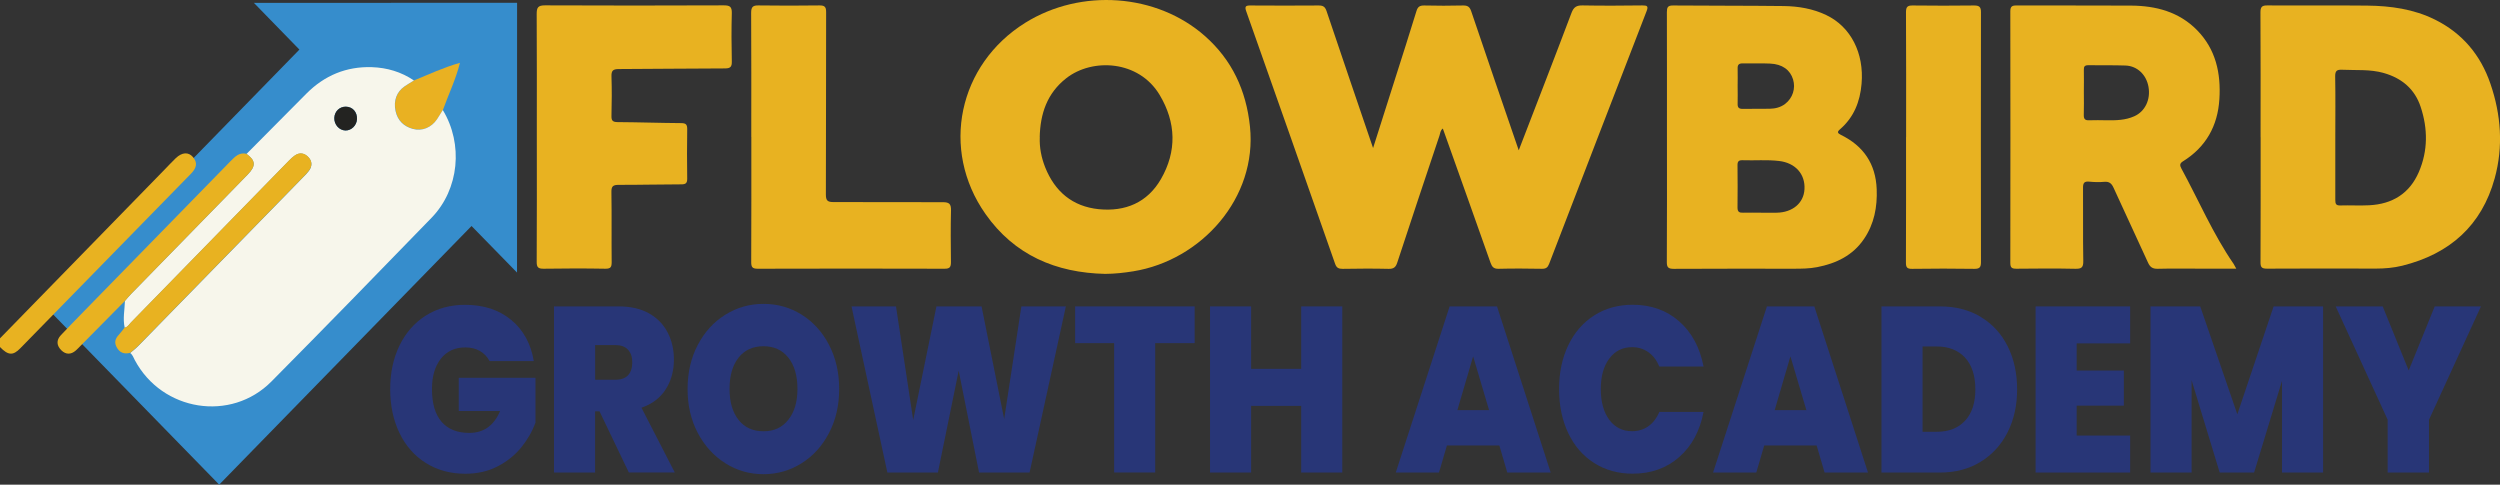
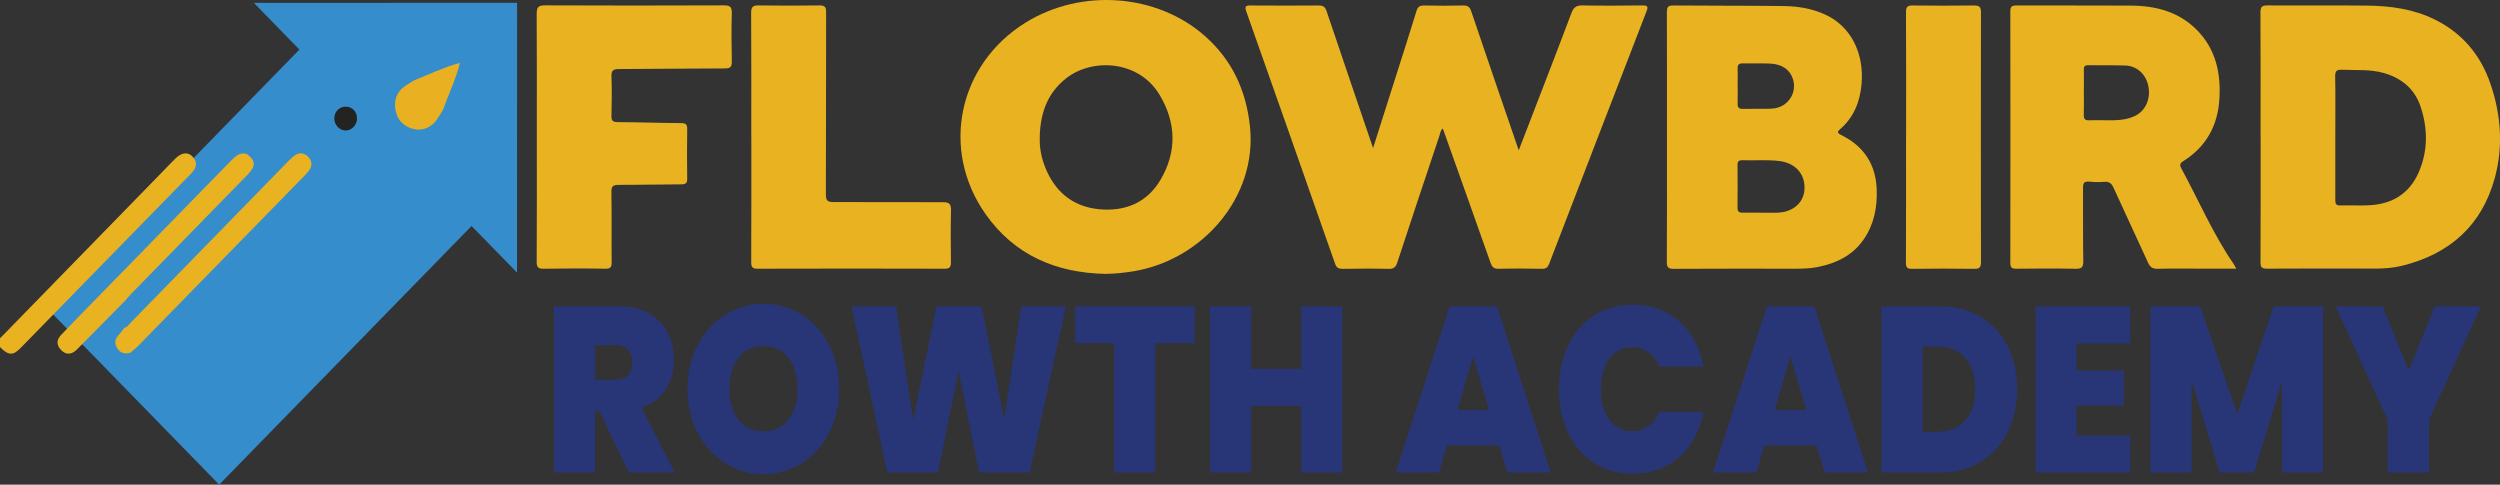
<svg xmlns="http://www.w3.org/2000/svg" id="Layer_2" data-name="Layer 2" viewBox="0 0 396.79 76.92">
  <rect x="0" y="0" width="396.79" height="76.92" fill="#333333" stroke="none" />
  <defs>
    <style>
      .cls-1 {
        fill: #f7f6eb;
      }

      .cls-1, .cls-2, .cls-3, .cls-4, .cls-5, .cls-6 {
        stroke-width: 0px;
      }

      .cls-2 {
        fill: #283677;
      }

      .cls-3 {
        fill: #368dcc;
      }

      .cls-4 {
        fill: #232321;
      }

      .cls-5 {
        fill: #e9b122;
      }

      .cls-6 {
        fill: #e8b221;
      }
    </style>
  </defs>
  <g id="Layer_1-2" data-name="Layer 1">
    <g>
      <g>
        <polygon class="cls-3" points="82.07 .44 40.3 .46 47.52 7.87 7.47 48.92 34.79 76.92 74.84 35.87 82.06 43.26 82.07 .44" />
        <g>
          <path class="cls-5" d="m70.3,17.45c-.31.49-.6.99-.92,1.47-.87,1.3-2.35,1.94-3.84,1.53-1.42-.39-2.41-1.31-2.74-2.84-.35-1.64.16-3.03,1.45-3.93.48-.33.98-.61,1.47-.92,2.35-.95,4.65-2.05,7.28-2.79-.67,2.7-1.83,5.03-2.7,7.48Z" />
          <g>
-             <path class="cls-1" d="m19.79,52c-.32-1.42,0-2.83.04-4.24.33-.37.64-.76.98-1.11,6.16-6.31,12.32-12.61,18.48-18.92,1.35-1.38,1.3-2.23-.16-3.3,3.17-3.19,6.34-6.39,9.51-9.58,2.88-2.89,6.35-4.32,10.38-4.19,2.4.08,4.65.74,6.68,2.11-.49.31-.99.59-1.47.92-1.29.89-1.8,2.29-1.45,3.93.33,1.53,1.33,2.45,2.74,2.84,1.49.41,2.97-.23,3.84-1.53.32-.48.61-.98.92-1.47,3.28,5.41,2.6,12.57-1.77,17.09-8.44,8.71-16.9,17.39-25.43,26-6.43,6.49-17.35,4.73-21.68-3.39-.21-.4-.35-.85-.73-1.13.44-.38.91-.74,1.31-1.15,8.72-8.92,17.44-17.84,26.15-26.76.32-.32.64-.64.91-1.01.52-.71.53-1.48-.06-2.12-.61-.66-1.38-.85-2.17-.31-.37.25-.7.57-1.01.89-8.33,8.54-16.66,17.08-25,25.61-.31.31-.53.75-1.01.85ZM54.9,16.93c-1-.02-1.8.75-1.84,1.77-.05,1.06.77,1.99,1.77,2.01.95.02,1.79-.81,1.83-1.81.05-1.12-.7-1.96-1.76-1.97Z" />
            <g>
              <path class="cls-6" d="m0,53.7c8.7-8.92,17.41-17.85,26.11-26.77.6-.61,1.18-1.25,1.8-1.84.99-.93,1.99-1,2.71-.17.84.96.5,1.82-.29,2.63-9.04,9.24-18.07,18.49-27.11,27.73-1.17,1.2-1.93,1.13-3.23-.21,0-.46,0-.91,0-1.37Z" />
              <path class="cls-6" d="m19.79,52c.48-.1.7-.53,1.01-.85,8.34-8.53,16.66-17.08,25-25.61.31-.32.65-.64,1.01-.89.8-.54,1.57-.35,2.17.31.59.64.58,1.41.06,2.12-.26.36-.59.68-.91,1.01-8.71,8.92-17.43,17.85-26.15,26.76-.41.42-.87.77-1.31,1.15-.97.25-1.71-.01-2.19-.96-.46-.91,0-1.52.57-2.13.27-.29.49-.61.73-.92Z" />
              <path class="cls-6" d="m39.14,24.42c1.46,1.07,1.51,1.92.16,3.3-6.16,6.31-12.32,12.61-18.48,18.92-.34.35-.66.74-.98,1.11-2.35,2.37-4.7,4.75-7.04,7.12-.25.26-.5.52-.77.76-.76.67-1.57.67-2.28-.02-.75-.73-.86-1.59-.09-2.41,1.18-1.25,2.38-2.48,3.57-3.7,7.79-7.98,15.59-15.96,23.38-23.94.71-.72,1.41-1.44,2.54-1.14Z" />
            </g>
            <path class="cls-4" d="m54.9,16.93c1.06.02,1.81.85,1.76,1.97-.04,1-.88,1.83-1.83,1.81-1-.02-1.82-.95-1.77-2.01.04-1.02.84-1.79,1.84-1.77Z" />
          </g>
        </g>
      </g>
      <g>
        <path class="cls-6" d="m241.05,23.85c2.83-7.35,5.64-14.56,8.37-21.8.36-.96.83-1.21,1.79-1.19,3.16.06,6.31.04,9.47,0,.76,0,.97.11.66.91-5.17,13.36-10.33,26.74-15.47,40.11-.22.57-.5.79-1.13.78-2.29-.04-4.58-.06-6.87,0-.79.02-1.06-.29-1.3-.96-2.4-6.81-4.83-13.61-7.25-20.41-.1-.29-.21-.58-.32-.89-.4.29-.41.74-.53,1.12-2.25,6.71-4.49,13.42-6.7,20.15-.24.74-.57,1.02-1.38,1-2.43-.06-4.86-.04-7.29,0-.64,0-.97-.15-1.2-.81-4.68-13.36-9.38-26.71-14.1-40.06-.29-.81-.06-.94.69-.93,3.61.02,7.22.03,10.82,0,.73,0,1.01.23,1.24.9,2.42,7.2,4.88,14.38,7.38,21.73,1.17-3.68,2.3-7.22,3.42-10.76,1.16-3.65,2.34-7.3,3.46-10.97.21-.7.53-.91,1.24-.9,2.05.05,4.09.05,6.14,0,.75-.02,1.08.21,1.32.93,2.48,7.33,4.99,14.64,7.54,22.06Z" />
        <path class="cls-6" d="m175.42,43.47c-7.84-.17-14.43-2.99-19.01-9.51-7.2-10.24-4.31-23.74,6.34-30.36,8.84-5.49,20.84-4.63,28.48,2.11,4.32,3.81,6.56,8.64,7.16,14.38,1.18,11.33-7.71,21.22-18.52,22.97-1.48.24-2.95.4-4.46.41Zm-10.39-21.7c-.07,1.66.25,3.24.85,4.77,1.54,3.86,4.33,6.23,8.5,6.66,4.2.42,7.71-1.03,9.87-4.76,2.56-4.43,2.42-9-.2-13.38-3.31-5.52-10.68-5.88-14.81-2.65-3.06,2.39-4.14,5.65-4.22,9.36Z" />
        <path class="cls-6" d="m358.79,21.79c0-6.61.02-13.21-.02-19.82,0-.86.23-1.12,1.1-1.11,5.27.04,10.54-.03,15.82.03,3.73.04,7.39.54,10.79,2.23,4.35,2.16,7.24,5.63,8.79,10.17,1.69,4.92,2.06,9.98.68,15-2.06,7.51-7.15,12.01-14.66,13.88-1.38.34-2.79.46-4.22.46-5.76-.02-11.52-.02-17.27.01-.83,0-1.03-.23-1.02-1.03.03-6.61.02-13.21.02-19.82Zm11.86-.02c0,3.32.01,6.64,0,9.97,0,.58.09.89.78.87,1.53-.05,3.06.05,4.58-.03,3.68-.18,6.42-1.85,7.9-5.28,1.46-3.39,1.43-6.89.29-10.33-.93-2.81-2.95-4.55-5.85-5.38-2.19-.63-4.4-.41-6.61-.52-.84-.04-1.12.17-1.11,1.06.06,3.22.02,6.44.02,9.65Z" />
        <path class="cls-6" d="m264.57,21.75c0-6.61.01-13.21-.01-19.82,0-.72.12-1.07.95-1.06,5.86.05,11.72.02,17.58.09,2.33.03,4.63.41,6.76,1.43,3.91,1.86,6.03,6.05,5.61,10.91-.24,2.84-1.22,5.31-3.41,7.21-.5.43-.43.62.15.91,3.58,1.75,5.51,4.61,5.66,8.61.11,2.82-.39,5.5-2.01,7.89-1.78,2.63-4.41,3.89-7.44,4.48-1.23.24-2.48.25-3.73.25-6.35,0-12.7-.02-19.04.02-.86,0-1.1-.24-1.09-1.09.04-6.61.02-13.21.02-19.82Zm15,12.01c.8,0,1.59,0,2.39,0,2.54-.03,4.32-1.52,4.44-3.72.14-2.41-1.45-4.19-4.03-4.49-1.94-.23-3.88-.05-5.82-.12-.59-.02-.79.21-.78.79.02,2.25.03,4.49,0,6.74,0,.68.3.82.88.8.97-.03,1.94,0,2.91,0Zm-3.78-20.11c0,.93.03,1.87,0,2.8-.03.64.22.85.85.83,1.42-.03,2.84.01,4.26-.02.87-.02,1.71-.22,2.43-.77,1.2-.93,1.69-2.44,1.26-3.88-.46-1.52-1.72-2.44-3.66-2.52-1.45-.07-2.91,0-4.36-.03-.58,0-.8.22-.78.8.03.93,0,1.86,0,2.8Z" />
        <path class="cls-6" d="m354.92,42.64c-1.98,0-3.78,0-5.57,0-2.29,0-4.58-.04-6.87.02-.83.02-1.23-.26-1.56-.99-1.8-3.96-3.66-7.9-5.46-11.86-.31-.69-.68-1.02-1.47-.95-.79.07-1.6.05-2.39-.03-.8-.08-1,.22-.99.98.03,3.87-.03,7.75.04,11.62.02,1.03-.29,1.25-1.27,1.23-3.12-.07-6.24-.04-9.36-.01-.7,0-.95-.16-.95-.91.02-13.32.02-26.63,0-39.95,0-.77.29-.93.97-.92,6.07.02,12.14-.02,18.21.02,3.92.03,7.56.97,10.43,3.87,3.02,3.06,3.83,6.89,3.57,10.99-.26,4.22-2.13,7.6-5.8,9.87-.53.33-.48.66-.24,1.11,2.76,5.07,5.02,10.4,8.31,15.17.11.17.2.35.41.74Zm-24.18-28.03c0,1.21.03,2.42-.01,3.63-.02.63.2.88.83.85.93-.03,1.87-.02,2.81,0,1.5.02,2.98-.01,4.38-.64,1.7-.76,2.61-2.63,2.25-4.67-.34-1.92-1.78-3.31-3.64-3.38-1.97-.07-3.95-.02-5.92-.05-.55,0-.72.2-.7.73.03,1.17,0,2.35,0,3.52Z" />
        <path class="cls-6" d="m85.2,21.84c0-6.54.02-13.08-.02-19.62,0-1.01.2-1.37,1.3-1.37,9.47.04,18.95.04,28.42,0,.93,0,1.27.22,1.25,1.21-.07,2.56-.06,5.12,0,7.68.02.84-.2,1.12-1.08,1.12-5.62,0-11.24.09-16.86.1-.92,0-1.19.26-1.16,1.17.07,2.07.05,4.15,0,6.23-.02.74.14,1.01.96,1.02,3.37.02,6.73.14,10.09.16.81,0,.98.26.97,1.01-.04,2.59-.04,5.19,0,7.79.01.76-.26.92-.96.92-3.3,0-6.59.09-9.89.08-.89,0-1.2.19-1.18,1.14.06,3.7,0,7.41.04,11.11,0,.77-.13,1.07-1,1.06-3.26-.06-6.52-.05-9.79,0-.86.01-1.12-.22-1.11-1.09.04-6.58.02-13.15.02-19.73Z" />
        <path class="cls-6" d="m119.24,21.76c0-6.57.02-13.15-.02-19.72,0-.91.25-1.2,1.17-1.18,3.23.05,6.45.04,9.68,0,.8,0,1.05.21,1.05,1.05-.03,9.65,0,19.31-.04,28.96,0,.95.25,1.2,1.2,1.2,5.79-.02,11.59.04,17.38.02.99,0,1.3.28,1.28,1.28-.07,2.73-.04,5.47-.01,8.2,0,.76-.13,1.09-1.01,1.08-9.89-.03-19.78-.03-29.67,0-.87,0-1.02-.29-1.02-1.07.03-6.61.02-13.22.02-19.83Z" />
        <path class="cls-6" d="m302.53,21.75c0-6.61.02-13.21-.02-19.82,0-.83.24-1.07,1.05-1.06,3.26.04,6.52.04,9.78,0,.82,0,1.08.26,1.07,1.08-.02,13.21-.02,26.43,0,39.64,0,.78-.17,1.09-1.04,1.08-3.29-.05-6.59-.05-9.89,0-.79.01-.98-.22-.98-.99.03-6.64.02-13.28.02-19.93Z" />
      </g>
      <g>
-         <path class="cls-2" d="m77.71,57.31c-.38-.7-.89-1.23-1.55-1.61-.66-.37-1.43-.56-2.31-.56-1.64,0-2.93.6-3.88,1.79-.94,1.2-1.41,2.8-1.41,4.82,0,2.27.5,4,1.51,5.18,1.01,1.18,2.48,1.78,4.41,1.78,2.29,0,3.92-1.16,4.89-3.48h-6.56v-5.27h12.18v7.11c-.51,1.4-1.26,2.71-2.25,3.93-.99,1.22-2.24,2.23-3.74,3.01-1.51.79-3.23,1.18-5.16,1.18-2.35,0-4.43-.57-6.24-1.7-1.81-1.13-3.21-2.72-4.19-4.75s-1.48-4.36-1.48-6.97.49-4.9,1.48-6.94c.99-2.03,2.38-3.61,4.18-4.75,1.8-1.13,3.87-1.7,6.22-1.7,2.95,0,5.39.8,7.32,2.39,1.93,1.6,3.13,3.78,3.59,6.54h-7.02Z" />
        <path class="cls-2" d="m99.81,75l-4.66-9.72h-.7v9.72h-6.52v-26.37h10.28c1.89,0,3.48.37,4.79,1.1,1.31.74,2.3,1.75,2.96,3.03.67,1.28,1,2.72,1,4.32,0,1.79-.44,3.37-1.31,4.73-.88,1.36-2.16,2.32-3.84,2.9l5.29,10.28h-7.29Zm-5.36-14.73h3.23c.89,0,1.55-.24,2-.71.44-.47.67-1.16.67-2.06,0-.85-.23-1.51-.68-2-.45-.49-1.12-.73-1.98-.73h-3.23v5.5Z" />
        <path class="cls-2" d="m115.12,73.52c-1.84-1.16-3.3-2.77-4.38-4.82-1.08-2.06-1.61-4.38-1.61-6.97s.54-4.92,1.61-6.97c1.08-2.06,2.53-3.66,4.38-4.81,1.84-1.15,3.86-1.72,6.06-1.72s4.24.57,6.07,1.72c1.83,1.15,3.28,2.75,4.34,4.81,1.07,2.06,1.6,4.38,1.6,6.97s-.53,4.92-1.6,6.97c-1.07,2.06-2.52,3.67-4.36,4.82-1.84,1.16-3.86,1.74-6.06,1.74s-4.22-.58-6.06-1.74Zm10-6.9c.97-1.22,1.45-2.85,1.45-4.9s-.48-3.75-1.45-4.96c-.97-1.21-2.28-1.81-3.94-1.81s-3.01.6-3.96,1.81c-.95,1.21-1.43,2.86-1.43,4.96s.48,3.71,1.43,4.92c.95,1.21,2.27,1.81,3.96,1.81s2.98-.61,3.94-1.83Z" />
        <path class="cls-2" d="m169.17,48.63l-5.76,26.37h-8.02l-3.23-16.16-3.3,16.16h-8.02l-5.69-26.37h7.06l2.73,18.03,3.69-18.03h7.16l3.59,17.88,2.73-17.88h7.06Z" />
        <path class="cls-2" d="m189.61,48.63v5.83h-6.26v20.53h-6.52v-20.53h-6.19v-5.83h18.97Z" />
        <path class="cls-2" d="m213.04,48.63v26.37h-6.52v-10.58h-7.95v10.58h-6.52v-26.37h6.52v9.91h7.95v-9.91h6.52Z" />
        <path class="cls-2" d="m237.97,70.7h-8.32l-1.26,4.3h-6.86l8.55-26.37h7.52l8.52,26.37h-6.89l-1.26-4.3Zm-1.63-5.61l-2.53-8.53-2.5,8.53h5.03Z" />
        <path class="cls-2" d="m248.9,54.82c.97-2.03,2.34-3.61,4.11-4.75,1.77-1.13,3.82-1.7,6.12-1.7,2.93,0,5.39.88,7.39,2.64,2,1.76,3.28,4.15,3.86,7.16h-7.02c-.42-1-1-1.76-1.75-2.28-.74-.52-1.6-.79-2.58-.79-1.51,0-2.71.61-3.61,1.81-.9,1.21-1.35,2.82-1.35,4.84s.45,3.67,1.35,4.88c.9,1.21,2.1,1.81,3.61,1.81.98,0,1.84-.26,2.58-.78.74-.52,1.33-1.28,1.75-2.28h7.02c-.58,3.02-1.86,5.4-3.86,7.16-2,1.76-4.46,2.64-7.39,2.64-2.31,0-4.35-.57-6.12-1.7-1.78-1.13-3.15-2.72-4.11-4.75s-1.45-4.36-1.45-6.97.48-4.9,1.45-6.94Z" />
        <path class="cls-2" d="m288.33,70.7h-8.32l-1.26,4.3h-6.86l8.55-26.37h7.52l8.52,26.37h-6.89l-1.26-4.3Zm-1.63-5.61l-2.53-8.53-2.5,8.53h5.03Z" />
        <path class="cls-2" d="m314.37,50.3c1.85,1.11,3.28,2.66,4.28,4.66s1.5,4.28,1.5,6.84-.51,4.81-1.51,6.81c-1.01,1.99-2.44,3.56-4.29,4.69-1.85,1.14-4,1.7-6.44,1.7h-9.29v-26.37h9.29c2.46,0,4.62.56,6.47,1.66Zm-2.48,16.47c1.09-1.17,1.63-2.83,1.63-4.97s-.54-3.85-1.63-5.03c-1.09-1.18-2.59-1.78-4.49-1.78h-2.26v13.54h2.26c1.91,0,3.41-.59,4.49-1.76Z" />
        <path class="cls-2" d="m329.6,54.51v4.3h7.49v5.57h-7.49v4.75h8.49v5.87h-15.01v-26.37h15.01v5.87h-8.49Z" />
        <path class="cls-2" d="m368.71,48.63v26.37h-6.52v-14.55l-4.43,14.55h-5.46l-4.46-14.66v14.66h-6.52v-26.37h7.89l5.89,17.13,5.76-17.13h7.85Z" />
        <path class="cls-2" d="m393.77,48.63l-8.25,17.99v8.38h-6.56v-8.38l-8.25-17.99h7.46l4.13,10.17,4.13-10.17h7.36Z" />
      </g>
    </g>
  </g>
</svg>